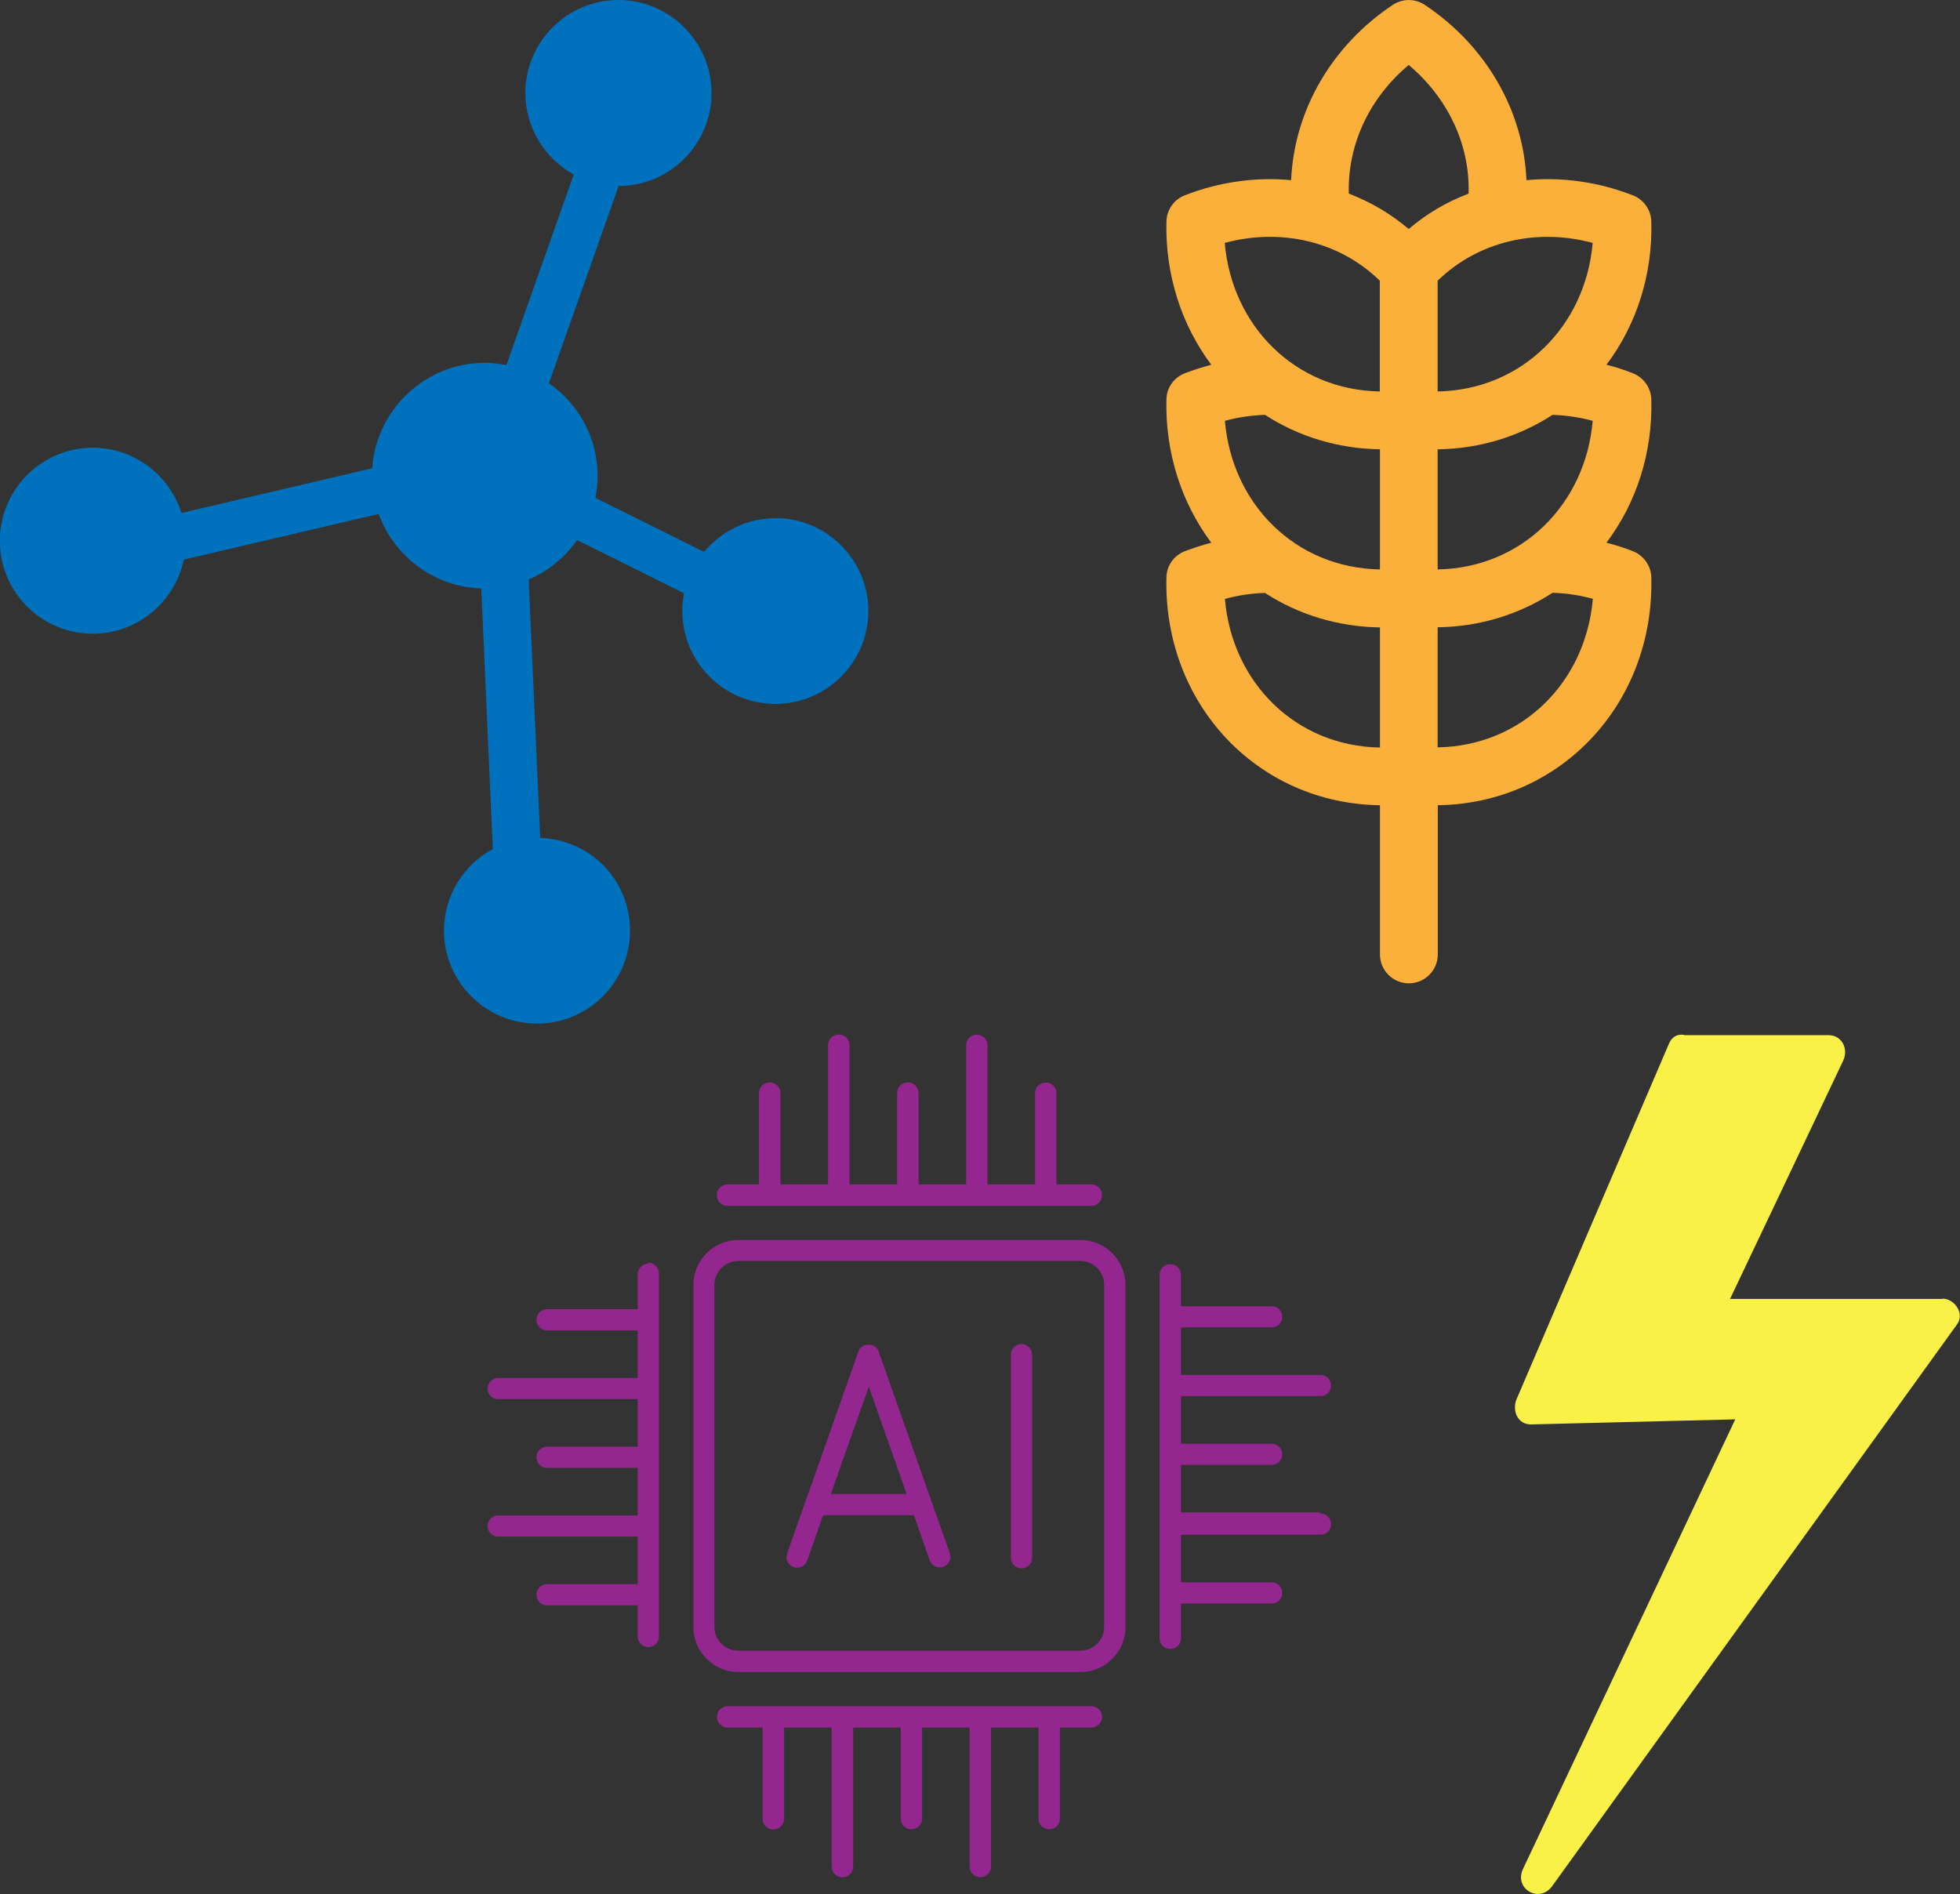
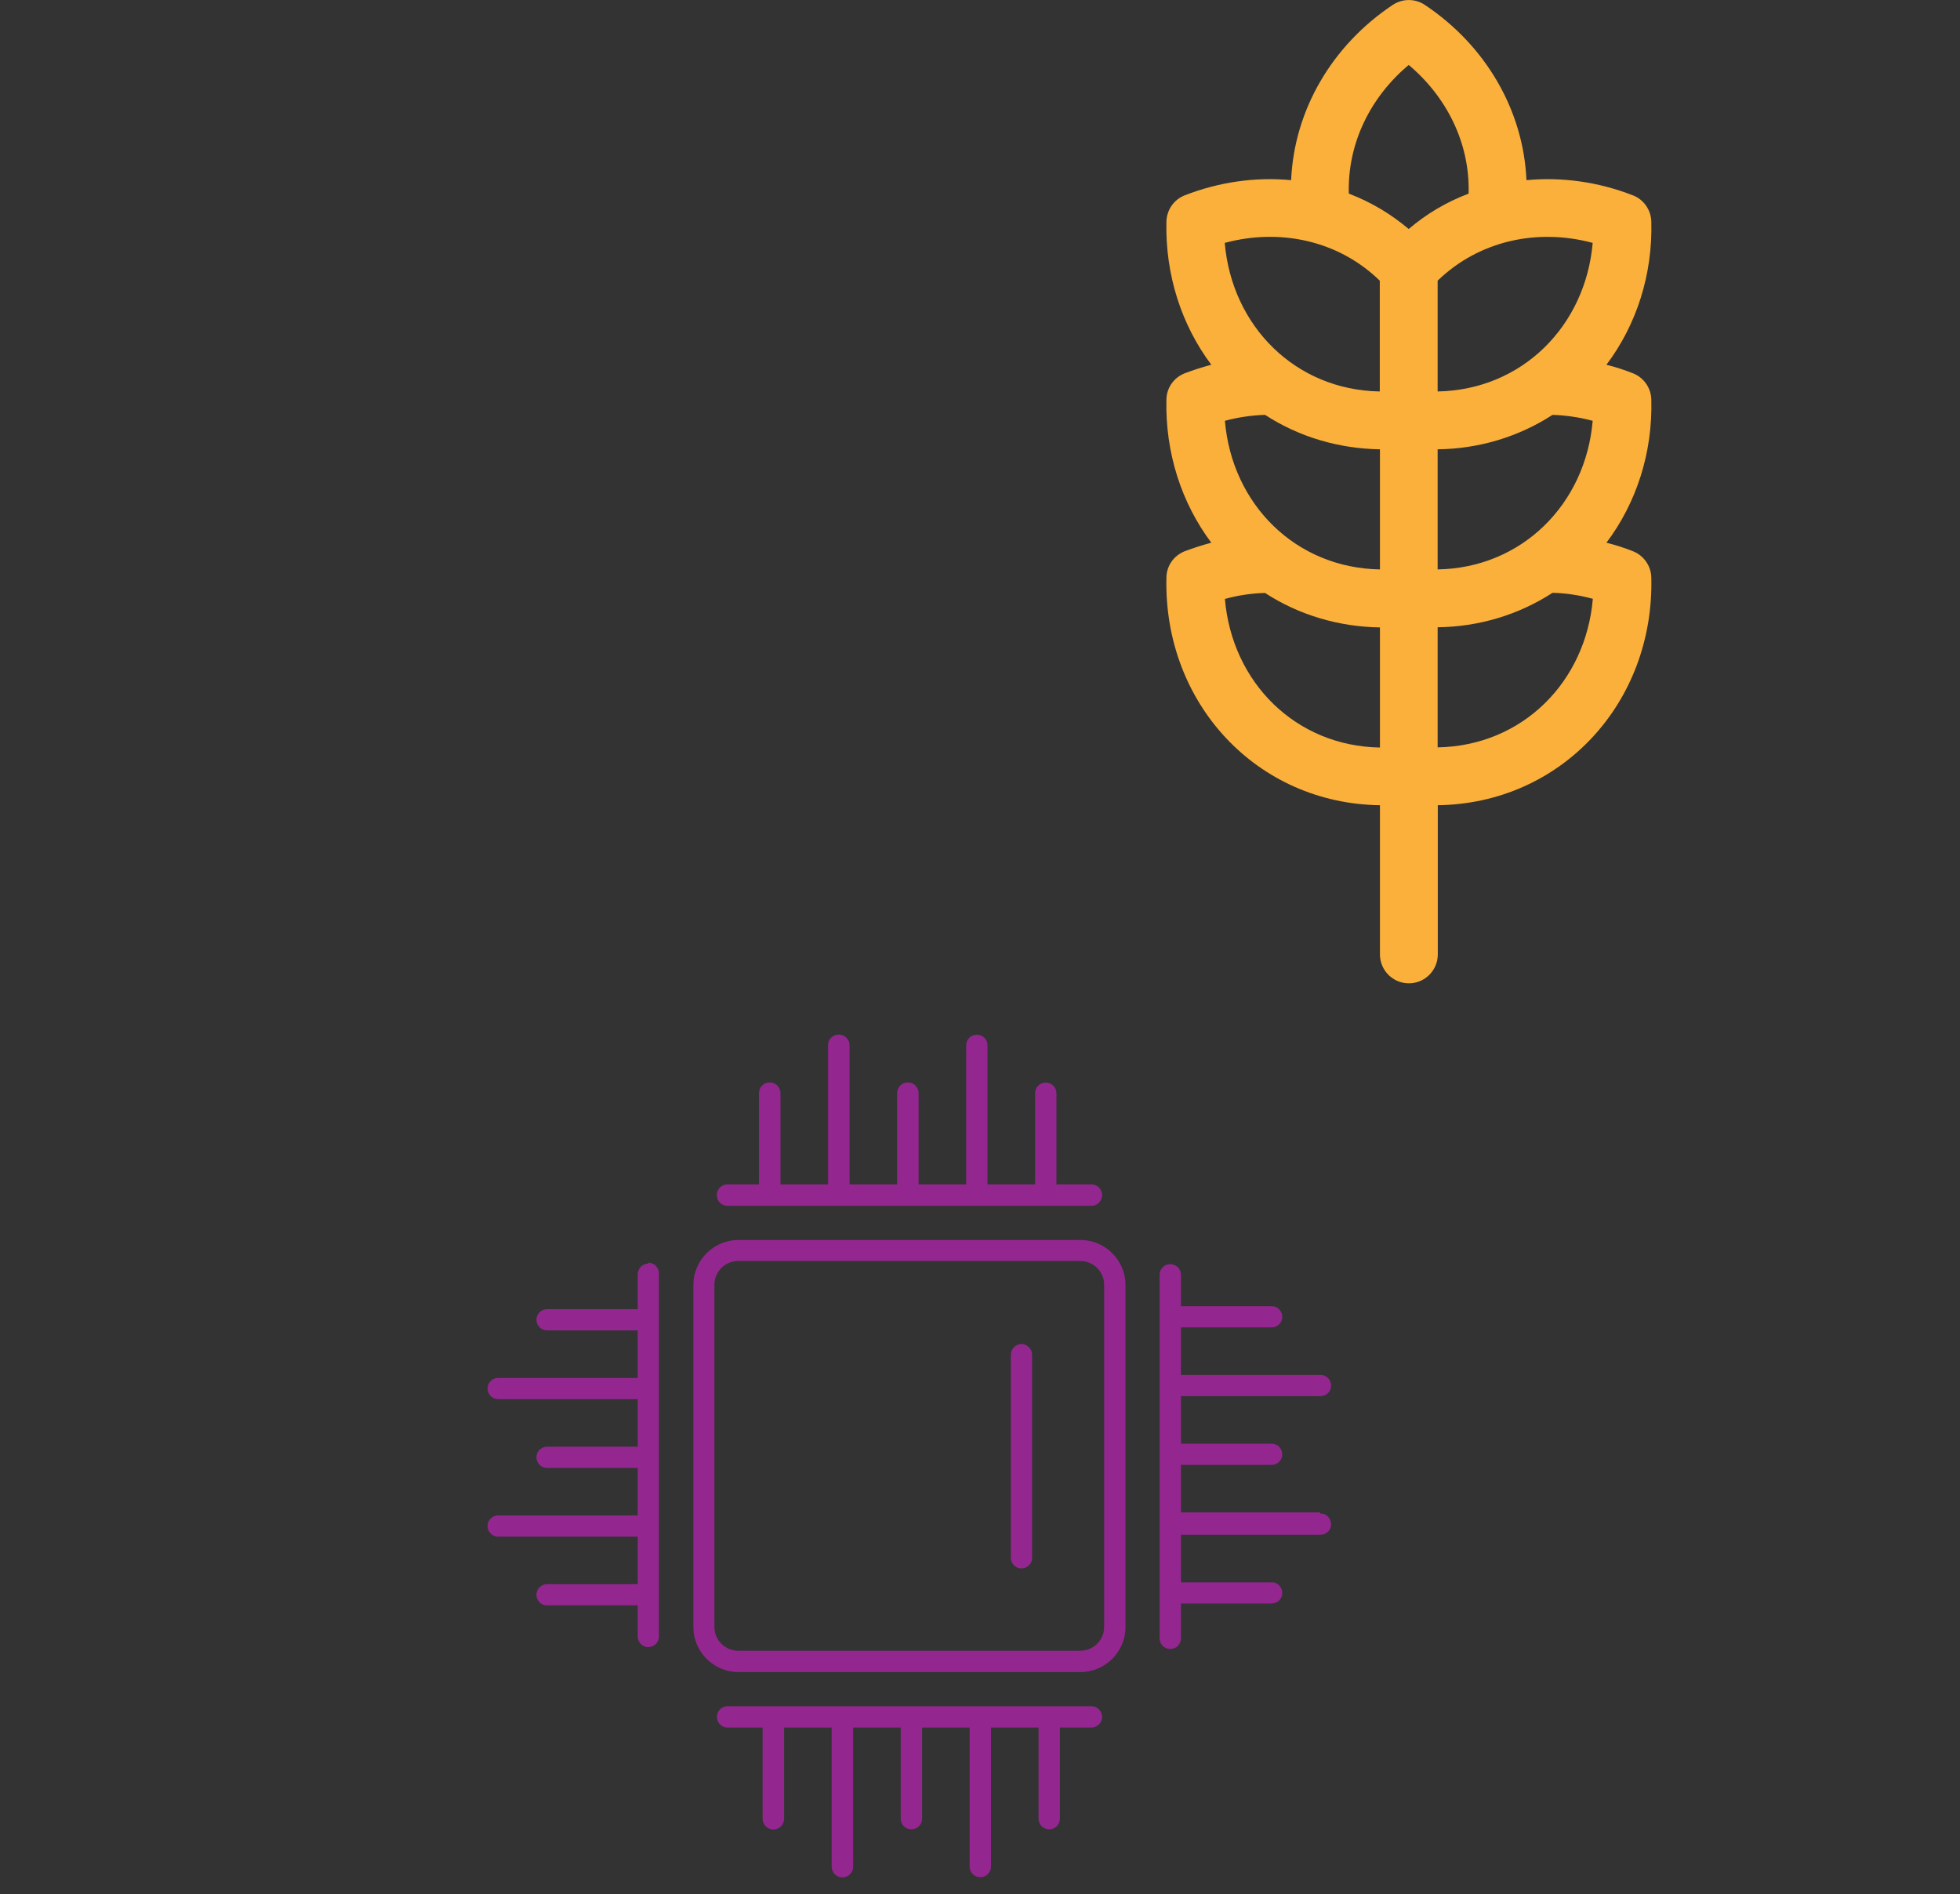
<svg xmlns="http://www.w3.org/2000/svg" id="Capa_2" data-name="Capa 2" viewBox="0 0 124.01 119.85">
  <rect x="0" y="0" width="124.01" height="119.85" fill="#333333" stroke="none" />
  <defs>
    <style>
      .cls-1 {
        fill: #0071bc;
      }

      .cls-2 {
        fill: #93278f;
      }

      .cls-3 {
        fill: #f9f147;
      }

      .cls-4 {
        fill: #fbb03b;
      }
    </style>
  </defs>
  <g id="Capa_2-2" data-name="Capa 2">
-     <path class="cls-1" d="M49.07,32.79c-1.82,0-3.44.83-4.53,2.13l-6.87-3.42c.09-.45.14-.91.14-1.39,0-2.42-1.22-4.57-3.08-5.86l4.41-12.48c3.24,0,5.88-2.65,5.88-5.88S42.37,0,39.13,0s-5.89,2.64-5.89,5.88c0,2.22,1.24,4.16,3.06,5.16l-4.26,12.06c-.44-.09-.9-.14-1.37-.14-3.77,0-6.87,2.96-7.12,6.67l-12.07,2.83c-.75-2.39-2.98-4.13-5.61-4.13-3.24,0-5.88,2.64-5.88,5.89s2.64,5.88,5.88,5.88c2.83,0,5.2-2.02,5.76-4.69l12.33-2.89c.97,2.68,3.5,4.62,6.49,4.71l.73,16.49c-1.84,1-3.09,2.94-3.09,5.17,0,3.24,2.64,5.88,5.89,5.88s5.88-2.64,5.88-5.88-2.53-5.76-5.68-5.87l-.73-16.35c1.24-.53,2.3-1.4,3.06-2.5l6.77,3.37c-.07.36-.11.74-.11,1.12,0,3.24,2.64,5.88,5.89,5.88s5.88-2.64,5.88-5.88-2.64-5.88-5.88-5.88Z" />
    <g id="_01_Flour_Flours_cereal_wheat_supermarket_oatmeal" data-name="01, Flour, Flours, cereal, wheat, supermarket, oatmeal">
      <path class="cls-4" d="M103.31,12.36c-2.2-.86-4.51-1.17-6.73-.96-.19-4.4-2.56-8.51-6.43-11.09-.61-.41-1.41-.41-2.03,0-3.87,2.58-6.24,6.69-6.43,11.09-2.22-.21-4.53.1-6.73.96-.69.27-1.14.92-1.16,1.66-.08,3.36.95,6.54,2.84,9.06-.56.15-1.13.33-1.68.54-.69.27-1.15.92-1.16,1.66-.08,3.36.95,6.54,2.84,9.06-.56.15-1.13.33-1.68.54-.69.27-1.15.92-1.16,1.66-.19,7.98,5.74,14.31,13.51,14.41v9.44c0,1.01.82,1.83,1.83,1.83s1.83-.82,1.83-1.83v-9.44c7.78-.1,13.7-6.44,13.51-14.41-.02-.74-.48-1.39-1.16-1.66-.55-.22-1.12-.4-1.68-.54,1.9-2.52,2.93-5.7,2.84-9.06-.02-.74-.48-1.39-1.16-1.66-.56-.22-1.12-.4-1.68-.54,1.9-2.52,2.93-5.7,2.84-9.06-.02-.74-.48-1.39-1.16-1.66ZM100.77,15.37c-.45,5.23-4.44,9.3-9.81,9.4v-7.01c2.62-2.54,6.33-3.33,9.81-2.39ZM100.77,26.63c-.45,5.26-4.47,9.31-9.81,9.4v-7.6c2.6-.03,5.11-.78,7.27-2.18.85.03,1.7.15,2.55.38ZM77.49,26.63c.84-.23,1.7-.35,2.55-.38,2.15,1.4,4.67,2.14,7.27,2.18v7.6c-5.34-.09-9.36-4.12-9.81-9.4ZM89.13,4.11c2.38,2,3.88,4.92,3.79,8.14-1.46.56-2.67,1.29-3.79,2.24-1.11-.93-2.31-1.67-3.79-2.24-.09-3.23,1.41-6.15,3.79-8.14ZM87.3,17.76v7.01c-5.36-.09-9.36-4.15-9.81-9.4,3.48-.94,7.19-.16,9.81,2.39ZM77.49,37.9c.84-.23,1.69-.36,2.55-.38,2.15,1.4,4.67,2.14,7.27,2.18v7.6c-5.35-.09-9.36-4.13-9.81-9.4ZM90.96,47.29v-7.6c2.6-.03,5.11-.78,7.27-2.18.85.02,1.7.15,2.55.38-.45,5.26-4.45,9.3-9.81,9.4Z" />
    </g>
    <g>
      <path class="cls-2" d="M68.36,78.46h-21.64c-1.57,0-2.85,1.28-2.85,2.85v21.64c0,1.57,1.28,2.85,2.85,2.85h21.64c1.57,0,2.85-1.28,2.85-2.85v-21.64c0-1.57-1.28-2.85-2.85-2.85ZM69.86,102.94c0,.83-.67,1.51-1.51,1.51h-21.64c-.83,0-1.51-.67-1.51-1.51h0v-21.64c0-.83.67-1.51,1.51-1.51h21.64c.83,0,1.51.67,1.51,1.51v21.64Z" />
      <path class="cls-2" d="M46.04,76.3h23.01c.37,0,.68-.3.68-.68s-.3-.68-.68-.68h-2.21v-5.77c0-.37-.3-.67-.68-.67-.37,0-.67.3-.67.67v5.77h-3.01v-8.8c0-.37-.3-.67-.68-.67-.37,0-.67.3-.67.67v8.8h-3.01v-5.77c0-.37-.3-.68-.68-.68s-.68.3-.68.68v5.77h-3.01v-8.8c0-.37-.3-.68-.68-.68s-.68.3-.68.68v8.8h-3.01v-5.77c0-.37-.3-.68-.68-.68s-.68.3-.68.68v5.77h-1.99c-.37,0-.68.3-.68.68s.3.68.68.68h0Z" />
      <path class="cls-2" d="M69.04,107.96h-23.01c-.37,0-.67.3-.67.68,0,.37.3.67.67.67h2.22v5.77c0,.37.3.68.68.68s.68-.3.68-.68h0v-5.77h3.01v8.8c0,.37.3.68.68.68s.68-.3.68-.68h0v-8.8h3.01v5.77c0,.37.3.67.68.67.37,0,.67-.3.67-.67v-5.77h3.01v8.8c0,.37.3.67.68.67.37,0,.67-.3.67-.67v-8.8h3.01v5.77c0,.37.3.67.68.67.37,0,.67-.3.67-.67v-5.77h1.99c.37,0,.68-.3.68-.67s-.3-.68-.67-.68h0Z" />
      <path class="cls-2" d="M83.52,95.7h-8.8v-3.01h5.77c.37-.02.66-.33.64-.7-.02-.35-.3-.63-.64-.64h-5.77v-3.01h8.8c.37.02.69-.27.7-.64s-.27-.69-.64-.7c-.02,0-.04,0-.06,0h-8.8v-3.01h5.77c.37-.02.66-.33.64-.7-.02-.35-.3-.63-.64-.64h-5.77v-1.99c0-.37-.3-.67-.68-.67-.37,0-.67.3-.67.67v23.01c0,.37.3.67.68.67.37,0,.67-.3.67-.67v-2.21h5.77c.37-.02.66-.33.64-.7-.02-.35-.3-.63-.64-.64h-5.77v-3.01h8.8c.37.02.69-.27.7-.64s-.27-.69-.64-.7c-.02,0-.04,0-.06,0h0Z" />
      <path class="cls-2" d="M41.03,79.95c-.37,0-.67.3-.68.67,0,0,0,0,0,0v2.22h-5.77c-.37.02-.66.33-.64.7.02.35.3.63.64.64h5.77v3.01h-8.8c-.37-.02-.69.27-.7.64-.02.37.27.69.64.7.02,0,.04,0,.06,0h8.8v3.01h-5.77c-.37.02-.66.33-.64.7.02.35.3.63.64.64h5.77v3.01h-8.8c-.37-.02-.69.27-.7.64-.02.37.27.69.64.7.02,0,.04,0,.06,0h8.8v3.01h-5.77c-.37.02-.66.33-.64.7.02.35.3.63.64.64h5.77v2c.02.37.33.66.7.64.35-.02.63-.3.64-.64v-23.01c0-.37-.3-.67-.67-.68,0,0,0,0,0,0Z" />
-       <path class="cls-2" d="M55.59,85.49c-.19-.54-1.08-.54-1.27,0l-3.01,8.54-.34.95h0s-1.17,3.32-1.17,3.32c-.12.35.06.73.41.86,0,0,0,0,0,0,.07.03.15.04.22.04.29,0,.54-.18.64-.45l1.01-2.88h5.74l1.01,2.88c.14.35.53.52.88.38.33-.13.5-.49.39-.83l-4.52-12.82ZM52.57,94.53l.45-1.27s0-.01,0-.02l1.95-5.5,2.39,6.79h-4.78Z" />
      <path class="cls-2" d="M64.64,85.04c-.37,0-.68.3-.68.68v12.82c-.02.37.27.69.64.7s.69-.27.7-.64c0-.02,0-.04,0-.06v-12.82c0-.37-.3-.67-.67-.68Z" />
    </g>
    <g id="PRINT">
-       <path class="cls-3" d="M122.92,82.19h-13.46c2.39-5.03,4.78-10.05,7.16-15.08.34-.72-.06-1.61-.93-1.61h-9.07c-.39-.1-.8.03-1.02.53-3.21,7.5-6.43,15-9.64,22.49-.3.7.03,1.63.93,1.61,4.3-.11,8.6-.21,12.9-.32-4.48,9.48-8.95,18.96-13.43,28.45-.59,1.26,1.04,2.2,1.85,1.08,8.54-11.85,17.08-23.7,25.62-35.55.49-.68-.17-1.62-.93-1.62h0Z" />
-     </g>
+       </g>
  </g>
</svg>